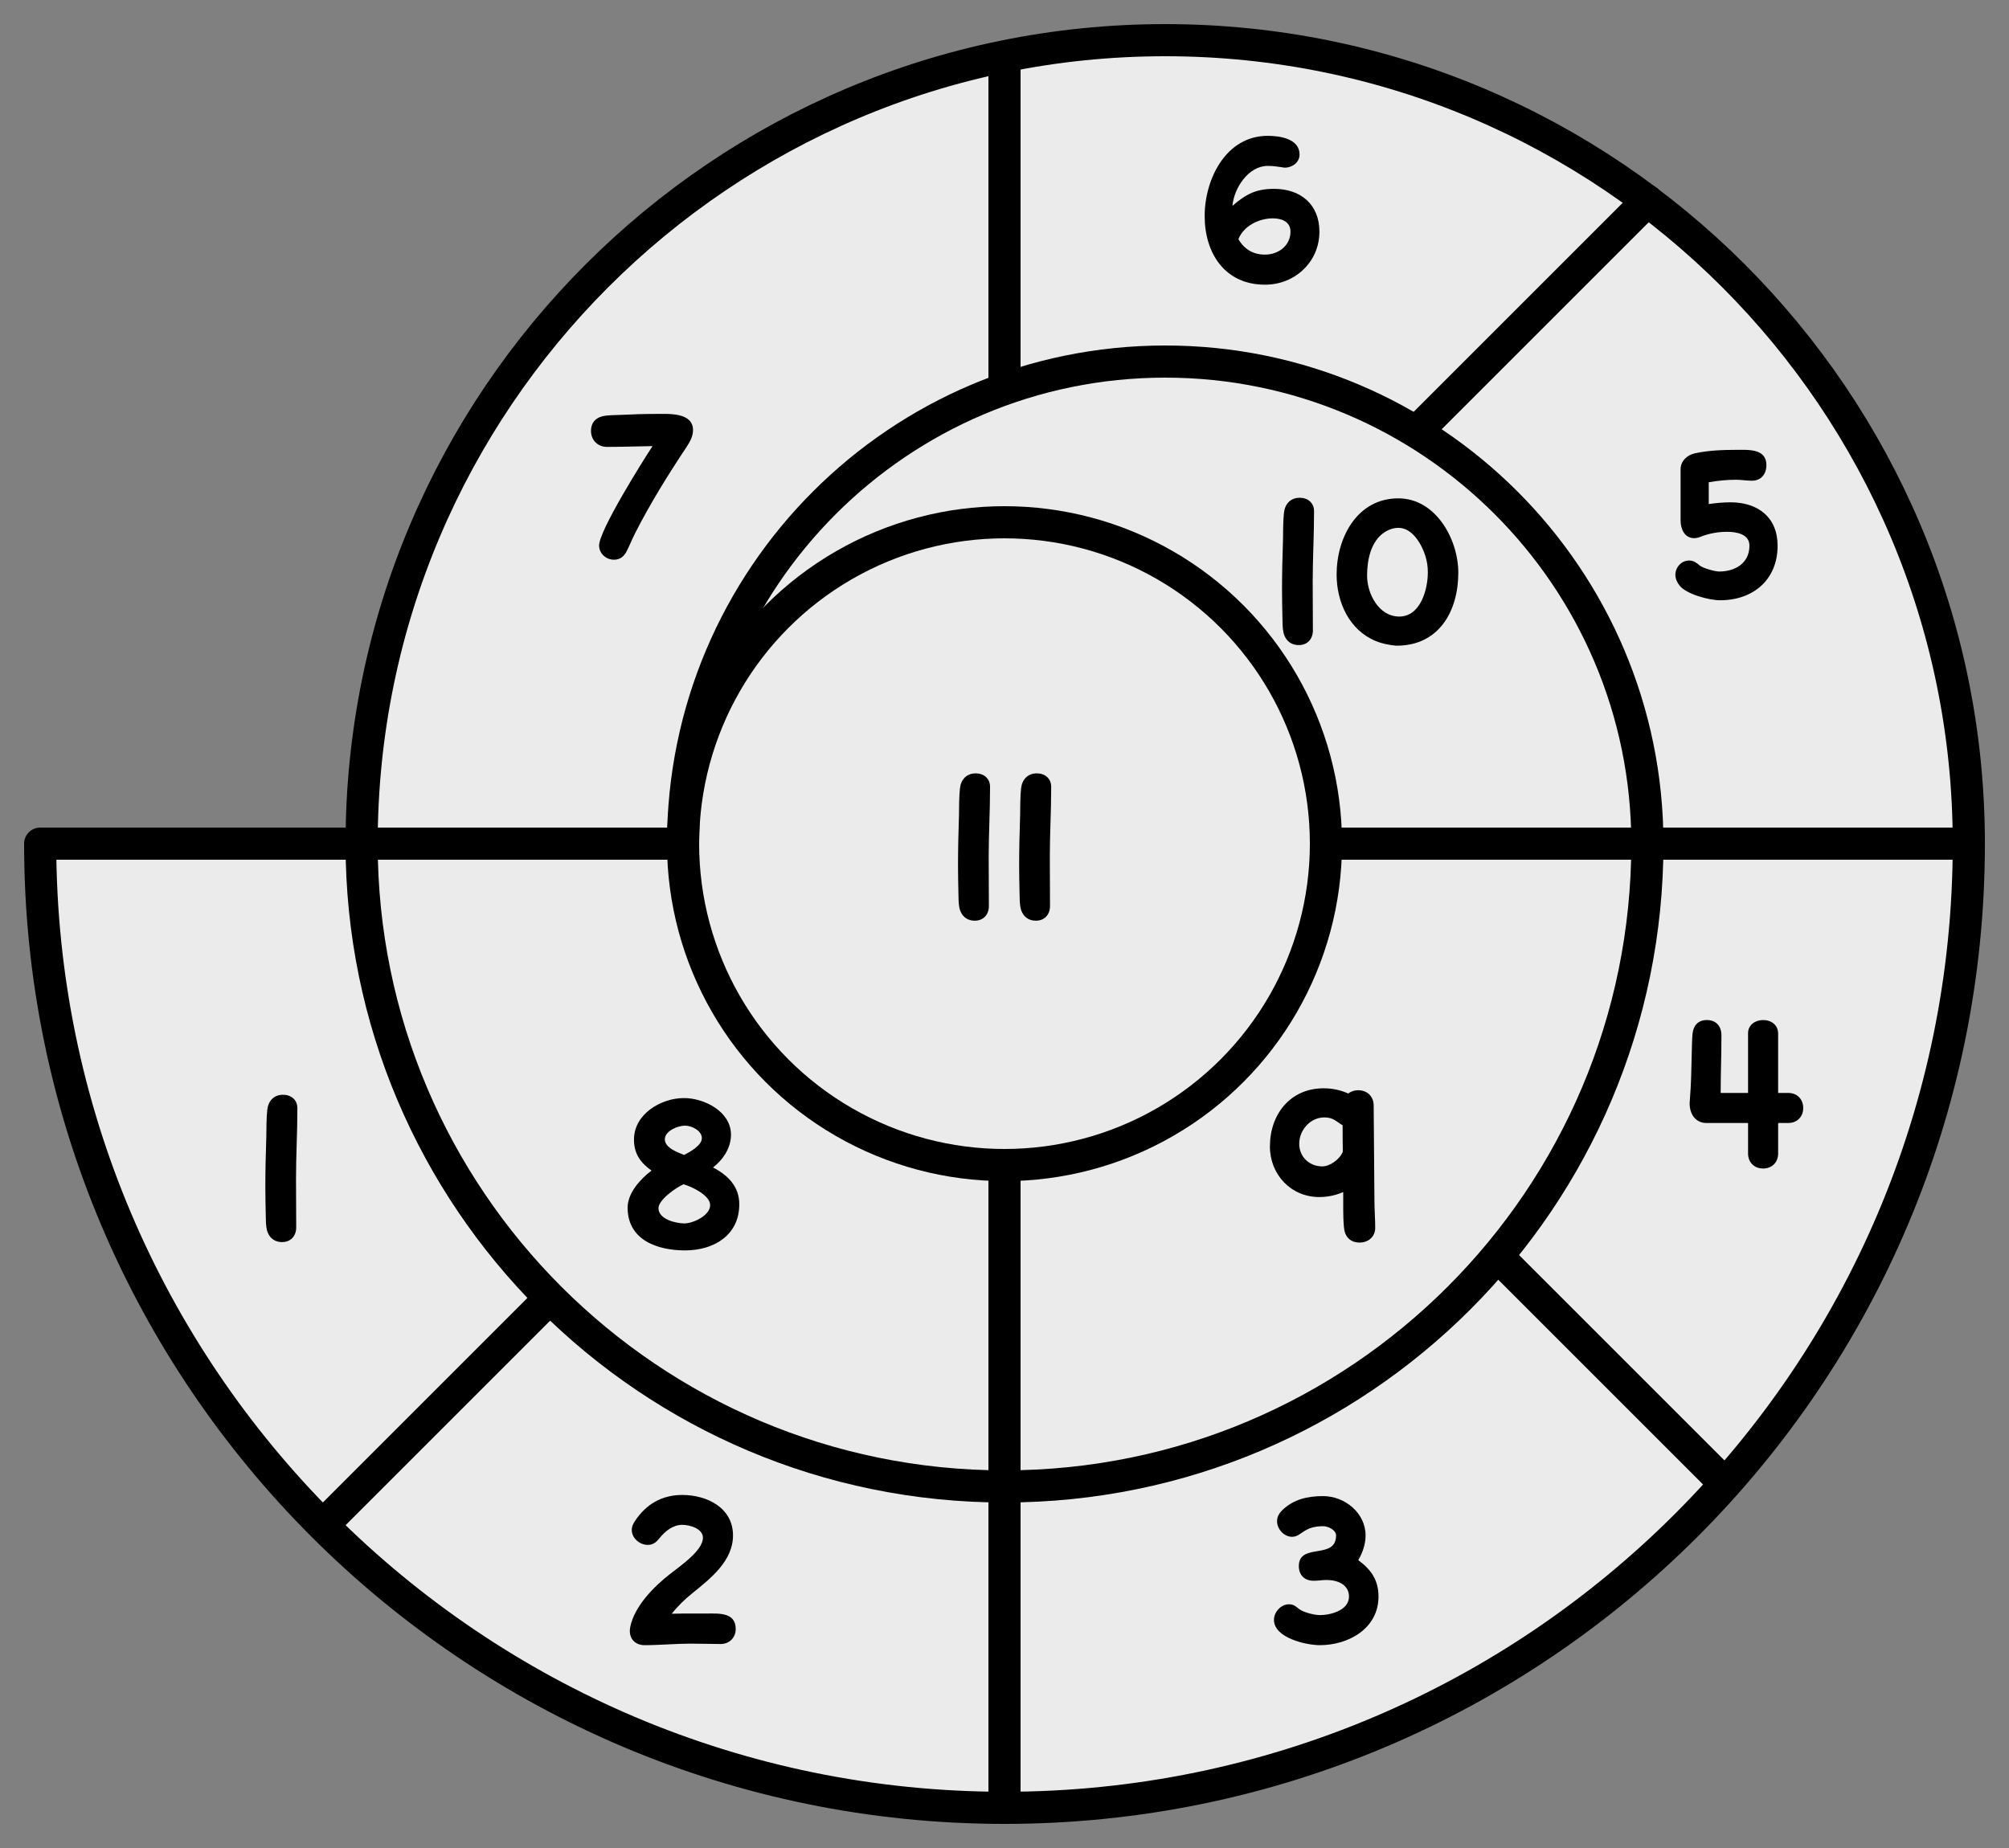
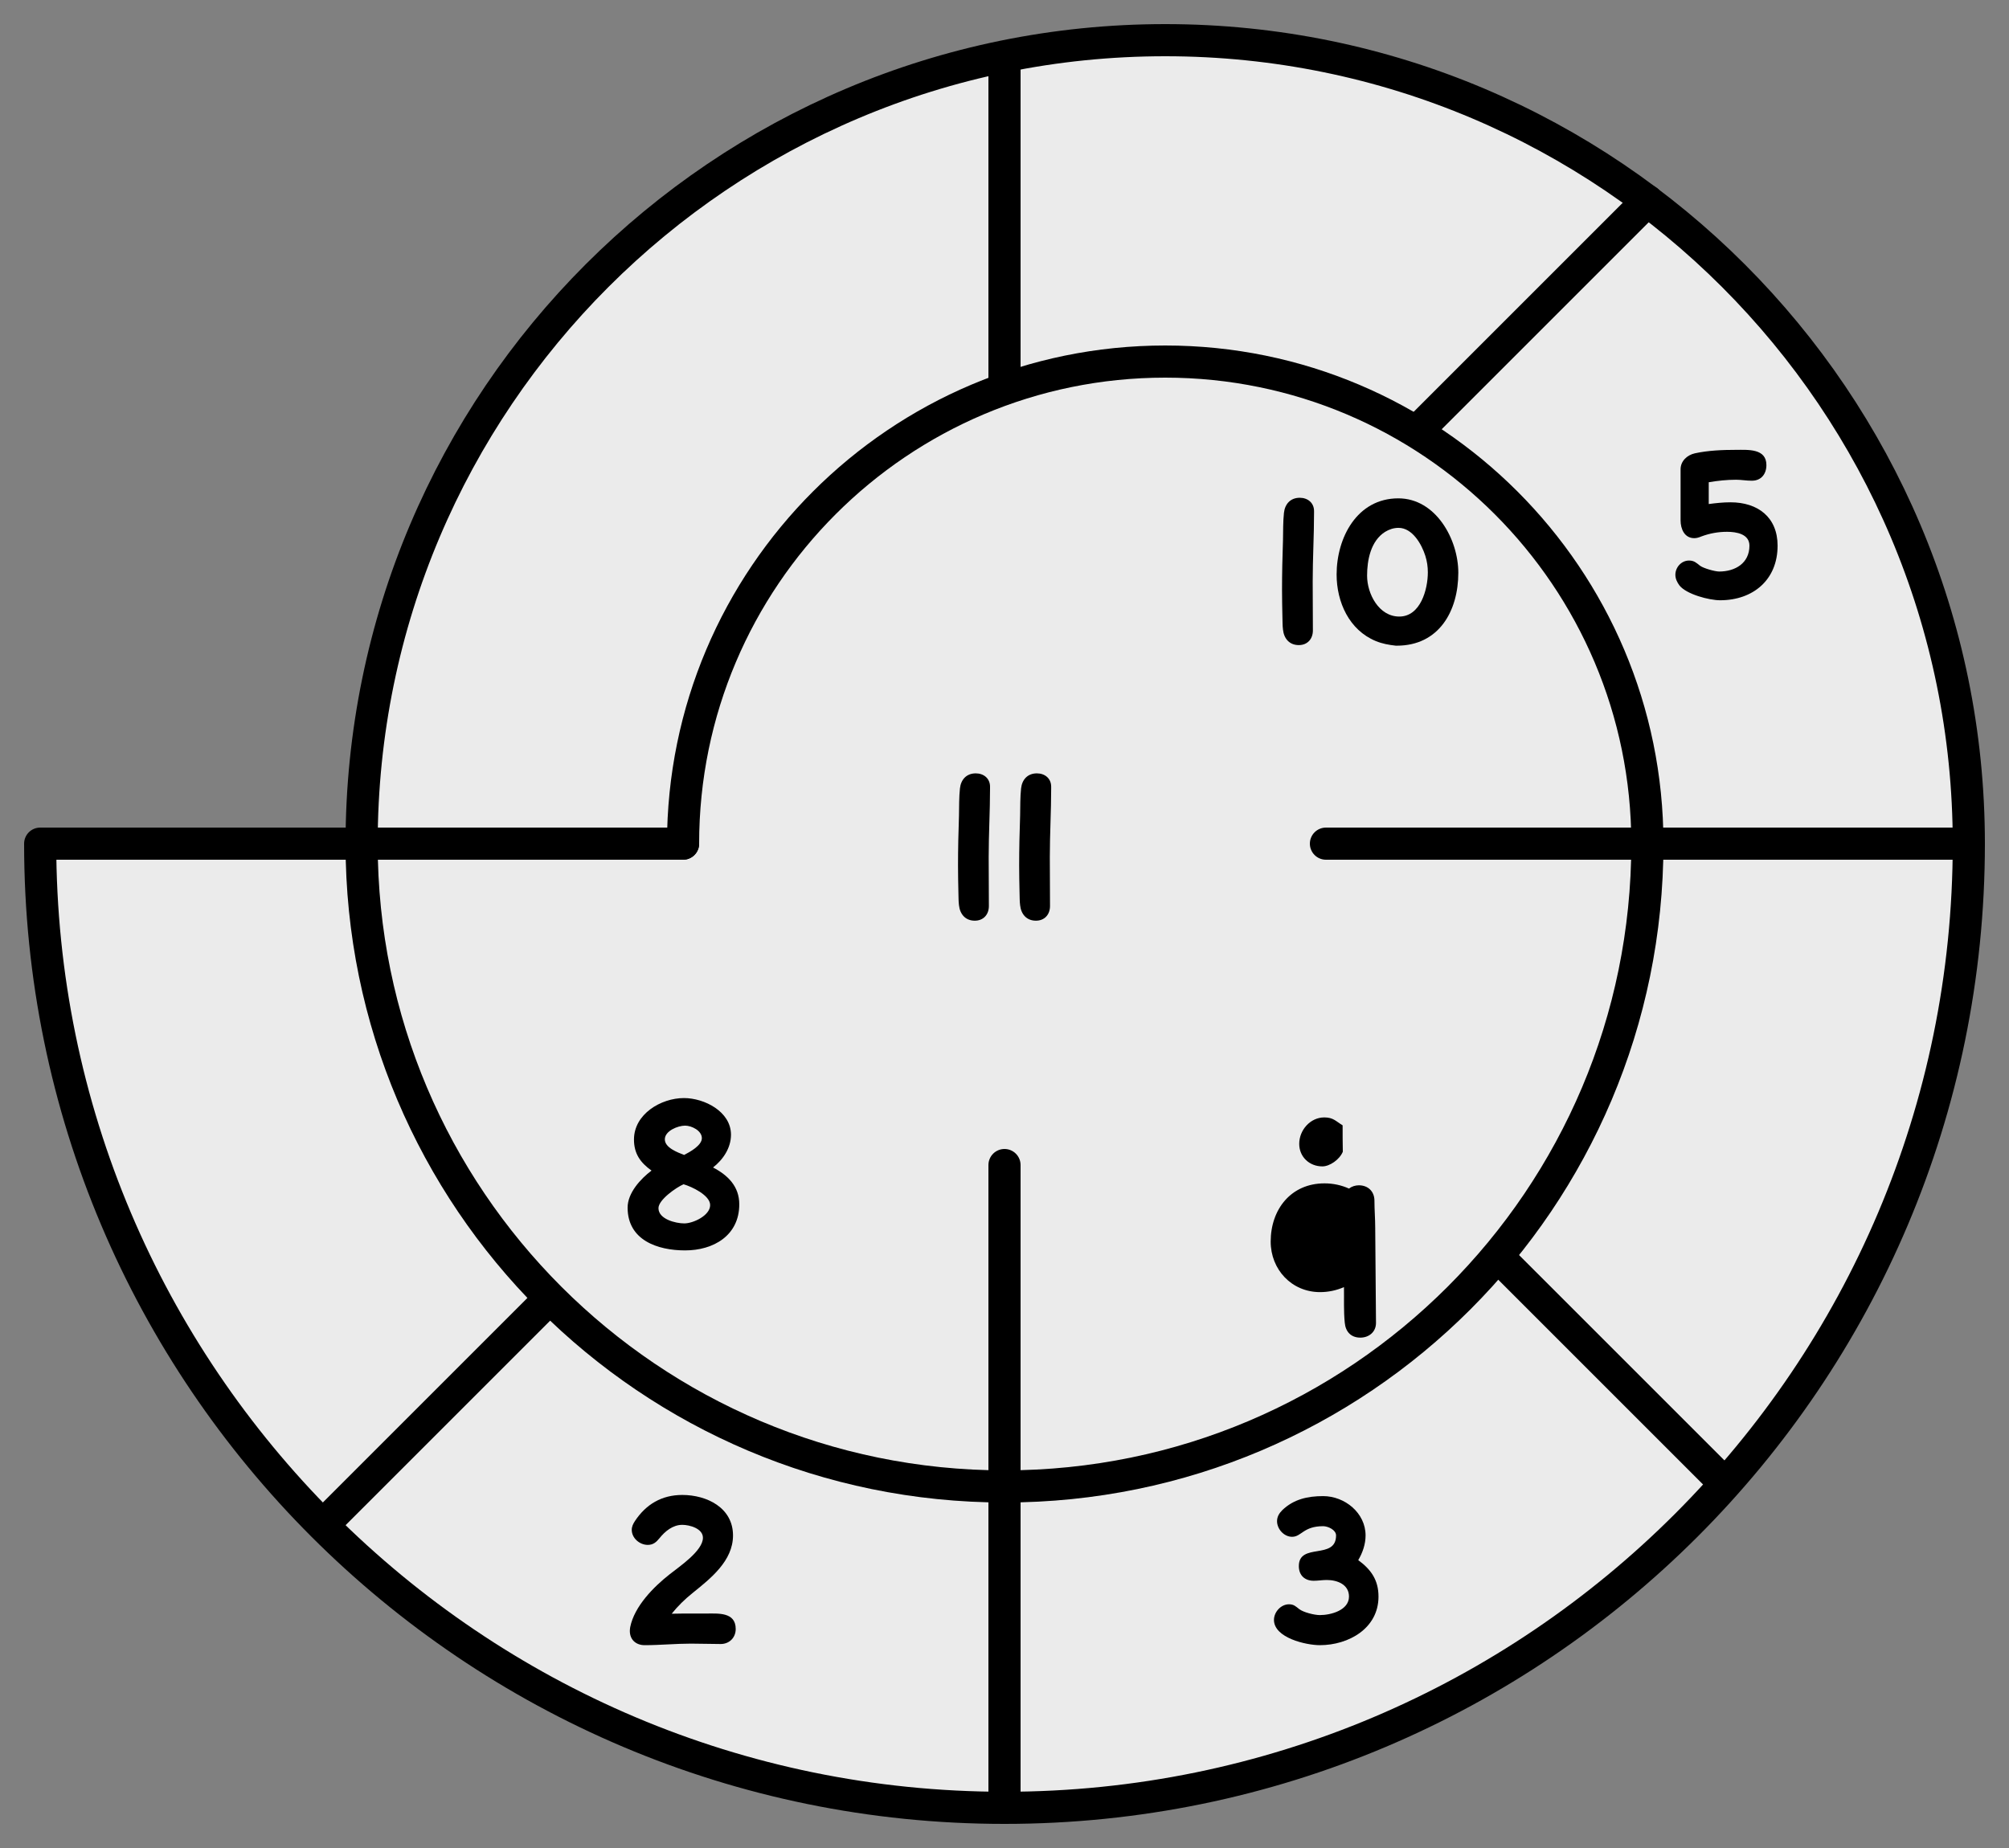
<svg xmlns="http://www.w3.org/2000/svg" width="250" height="230" clip-rule="evenodd" fill-rule="evenodd" stroke-linecap="round" stroke-linejoin="round" stroke-miterlimit="1.5" viewBox="0 0 250 230">
  <rect x="0" y="0" width="250" height="230" fill="#808080" stroke="none" />
  <path d="m45 105c0-55.192 44.808-100 100-100s100 44.808 100 100c0 66.23-53.77 120-120 120s-120-53.77-120-120z" fill="#ebebeb" stroke="#000" stroke-width="4" />
  <path d="m45 105c0 44.153 35.847 80 80 80s80-35.847 80-80" fill="none" stroke="#000" stroke-width="4" />
  <path d="m85 105c0-33.115 26.885-60 60-60s60 26.885 60 60" fill="none" stroke="#000" stroke-width="4" />
-   <circle cx="125" cy="105" fill="none" r="40" stroke="#000" stroke-width="4" />
  <path d="m45 105h40" fill="none" stroke="#000" stroke-width="4" />
  <path d="m165 105h80" fill="none" stroke="#000" stroke-width="4" />
  <path d="m125 145v80" fill="none" stroke="#000" stroke-width="4" />
  <path d="m125 8v40" fill="none" stroke="#000" stroke-width="4" />
  <path d="m41 189 27-27" fill="none" stroke="#000" stroke-width="4" />
  <path d="m205 25-28 28" fill="none" stroke="#000" stroke-width="4" />
  <path d="m214 184-27-27" fill="none" stroke="#000" stroke-width="4" />
  <g fill-rule="nonzero">
    <path d="m123.2 97.908c0-1.032-.792-1.656-1.776-1.656-1.152 0-1.848.768-1.968 1.872s-.096 2.256-.12 3.384c-.072 2.064-.12 4.152-.12 6.216 0 1.104.024 2.232.048 3.336.024.528 0 1.08.072 1.608.12 1.104.792 1.92 1.968 1.92 1.08 0 1.752-.768 1.752-1.824 0-2.04-.024-4.056-.024-6.096 0-2.856.168-5.688.168-8.544z" />
    <path d="m130.808 97.908c0-1.032-.792-1.656-1.776-1.656-1.152 0-1.848.768-1.968 1.872s-.096 2.256-.12 3.384c-.072 2.064-.12 4.152-.12 6.216 0 1.104.024 2.232.048 3.336.024.528 0 1.08.072 1.608.12 1.104.792 1.92 1.968 1.92 1.08 0 1.752-.768 1.752-1.824 0-2.04-.024-4.056-.024-6.096 0-2.856.168-5.688.168-8.544z" />
-     <path d="m37.004 137.908c0-1.032-.792-1.656-1.776-1.656-1.152 0-1.848.768-1.968 1.872s-.096 2.256-.12 3.384c-.072 2.064-.12 4.152-.12 6.216 0 1.104.024 2.232.048 3.336.024.528 0 1.08.072 1.608.12 1.104.792 1.92 1.968 1.92 1.08 0 1.752-.768 1.752-1.824 0-2.04-.024-4.056-.024-6.096 0-2.856.168-5.688.168-8.544z" />
    <path d="m91.552 202.74c0-2.136-2.208-1.92-3.696-1.92h-1.8c-.816 0-1.656 0-2.472.024.768-.96 1.656-1.824 2.616-2.592 2.232-1.8 5.016-3.984 5.016-7.152 0-3.456-3.264-5.04-6.312-5.04-2.544 0-4.512 1.152-5.904 3.264-.216.336-.384.672-.384 1.08 0 1.032.984 1.872 1.992 1.872.672 0 1.056-.336 1.464-.84.696-.864 1.656-1.656 2.832-1.656.912 0 2.568.456 2.568 1.608 0 1.632-2.952 3.6-4.128 4.536-2.016 1.584-4.392 3.984-4.92 6.576-.024.168-.048.312-.048.48 0 1.104.768 1.776 1.848 1.776 1.92 0 3.84-.192 5.76-.192 1.224 0 2.472.048 3.696.048 1.08 0 1.872-.792 1.872-1.872z" />
    <path d="m171.54 198.708c0-2.04-.912-3.36-2.52-4.536.552-.936.912-1.992.912-3.072 0-2.808-2.592-4.896-5.28-4.896-1.92 0-3.672.384-5.088 1.752-.384.384-.648.816-.648 1.368 0 .984.864 1.944 1.872 1.944 1.176 0 1.392-1.32 3.864-1.32.6 0 1.608.456 1.608 1.152 0 3.096-4.632.84-4.632 3.816 0 1.152.744 1.824 1.848 1.824.552 0 1.08-.096 1.632-.096 1.296 0 2.76.552 2.76 2.064 0 1.704-2.256 2.304-3.624 2.304-.672 0-2.04-.336-2.568-.744-.432-.336-.672-.6-1.272-.6-1.008 0-1.872.96-1.872 1.944 0 2.232 3.984 3.144 5.712 3.144 3.576 0 7.296-2.088 7.296-6.048z" />
-     <path d="m224.392 137.896c0-1.104-.768-1.872-1.872-1.872h-1.248v-7.368c0-1.08-.84-1.704-1.872-1.704-.96 0-1.872.6-1.872 1.632v7.44h-3.408c0-2.4.096-4.776.096-7.176 0-1.128-.672-1.896-1.824-1.896-1.08 0-1.68.696-1.776 1.728-.072.816-.072 1.656-.096 2.496-.048 1.92-.072 3.84-.24 5.76 0 .12-.024.264-.024.384 0 1.296.696 2.448 2.112 2.448h5.16v3.792c0 1.104.768 1.872 1.872 1.872s1.872-.768 1.872-1.872v-3.792h1.248c1.104 0 1.872-.768 1.872-1.872z" />
    <path d="m221.204 67.916c0-3.552-2.472-5.4-5.856-5.4-.912 0-1.824.096-2.712.216v-2.712c1.128-.192 2.256-.312 3.408-.312.648 0 1.248.12 1.896.12h.072c1.152 0 1.8-.84 1.8-1.944 0-2.088-2.304-1.896-3.768-1.896-1.704 0-3.48.072-5.136.432-.96.216-1.776.96-1.776 1.992v6.36c0 1.056.48 2.208 1.704 2.208.312 0 .6-.096.888-.216 1.032-.384 2.088-.576 3.192-.576 1.152 0 2.784.264 2.784 1.728 0 2.184-1.776 3.216-3.768 3.216-.528 0-1.968-.408-2.376-.72-.456-.36-.744-.648-1.368-.648-.96 0-1.704.84-1.704 1.776 0 .48.216.936.504 1.32.864 1.104 3.696 1.848 5.064 1.848 4.104 0 7.152-2.544 7.152-6.792z" />
-     <path d="m160.588 28.832c0 1.752-1.512 2.856-3.168 2.856-1.464 0-2.568-.648-3.312-1.92.648-1.656 2.568-2.592 4.272-2.592 1.08 0 2.208.384 2.208 1.656zm3.6 0c0-3.408-2.352-5.328-5.64-5.328-2.28 0-3.504.672-5.184 2.112.192-2.184 1.968-4.968 4.392-4.968.6 0 1.176.072 1.776.168.12.024.24.048.36.048.912 0 1.824-.648 1.824-1.632 0-1.968-2.448-2.328-3.96-2.328-5.208 0-7.848 5.4-7.848 9.984 0 4.632 2.52 8.544 7.512 8.544 3.72 0 6.768-2.832 6.768-6.6z" />
-     <path d="m86.24 53.532c0-2.256-3.12-2.016-4.656-2.016-1.44 0-2.88.048-4.32.12-.624.024-1.248.024-1.872.096-1.104.12-1.848.744-1.848 1.896s.84 1.992 1.992 1.992c1.896 0 3.768-.072 5.664-.096-1.248 1.896-6.648 10.512-6.648 12.36 0 1.008.864 1.776 1.848 1.776.816 0 1.296-.456 1.632-1.152.336-.672.624-1.392.96-2.064 1.896-3.744 4.104-7.296 6.432-10.8.408-.624.816-1.32.816-2.112z" />
    <path d="m88.372 149.984c0 1.296-2.112 2.28-3.216 2.28-1.08 0-3.216-.528-3.216-1.896 0-1.056 2.232-2.592 3.12-2.976 1.008.288 3.312 1.368 3.312 2.592zm-1.032-8.328c0 .912-1.512 1.728-2.208 2.088-.792-.312-2.4-.888-2.4-1.944s1.632-1.704 2.52-1.704c.816 0 2.088.624 2.088 1.56zm4.656 8.232c0-2.232-1.416-3.624-3.264-4.584 1.248-.984 2.232-2.424 2.232-4.08 0-2.88-3.312-4.56-5.856-4.56-2.856 0-6.216 1.992-6.216 5.16 0 1.752.792 2.88 2.184 3.864-1.368 1.032-2.976 2.784-2.976 4.608 0 4.056 3.72 5.328 7.152 5.328 3.528 0 6.744-1.848 6.744-5.736z" />
-     <path d="m167.1 143.344c-.408.984-1.632 1.824-2.544 1.824-1.608 0-2.88-1.176-2.88-2.808 0-1.704 1.368-3.288 3.12-3.288 1.128 0 1.44.48 2.28.984 0 1.416 0 1.872.024 3.288zm4.032 9.48c0-1.128-.096-2.256-.096-3.384l-.096-11.832c0-1.152-.792-1.92-1.944-1.92-.432 0-.888.144-1.224.408-.96-.432-1.992-.648-3.048-.648-4.176 0-6.696 3.24-6.696 7.248 0 3.48 2.616 6.288 6.144 6.288 1.032 0 2.04-.216 2.976-.624.024 1.464-.048 2.952.096 4.416.096 1.128.768 1.872 1.944 1.872 1.08 0 1.944-.72 1.944-1.824z" />
+     <path d="m167.1 143.344c-.408.984-1.632 1.824-2.544 1.824-1.608 0-2.88-1.176-2.88-2.808 0-1.704 1.368-3.288 3.12-3.288 1.128 0 1.44.48 2.28.984 0 1.416 0 1.872.024 3.288zm4.032 9.48c0-1.128-.096-2.256-.096-3.384c0-1.152-.792-1.92-1.944-1.92-.432 0-.888.144-1.224.408-.96-.432-1.992-.648-3.048-.648-4.176 0-6.696 3.24-6.696 7.248 0 3.48 2.616 6.288 6.144 6.288 1.032 0 2.04-.216 2.976-.624.024 1.464-.048 2.952.096 4.416.096 1.128.768 1.872 1.944 1.872 1.08 0 1.944-.72 1.944-1.824z" />
    <path d="m163.52 63.608c0-1.032-.792-1.656-1.776-1.656-1.152 0-1.848.768-1.968 1.872s-.096 2.256-.12 3.384c-.072 2.064-.12 4.152-.12 6.216 0 1.104.024 2.232.048 3.336.024.528 0 1.08.072 1.608.12 1.104.792 1.92 1.968 1.92 1.08 0 1.752-.768 1.752-1.824 0-2.04-.024-4.056-.024-6.096 0-2.856.168-5.688.168-8.544z" />
    <path d="m177.68 71.24c0 2.112-.912 5.496-3.552 5.496-2.544 0-4.008-2.832-4.008-5.088 0-1.944.456-4.32 2.232-5.448.504-.312 1.08-.504 1.68-.504 1.728 0 2.88 2.04 3.336 3.48.216.696.312 1.344.312 2.064zm3.792.048c0-4.176-2.808-9.264-7.464-9.264-5.136 0-7.68 4.896-7.68 9.48 0 3.432 1.56 6.912 4.872 8.28.816.336 1.632.48 2.496.576h.12c5.256 0 7.656-4.32 7.656-9.072z" />
  </g>
</svg>